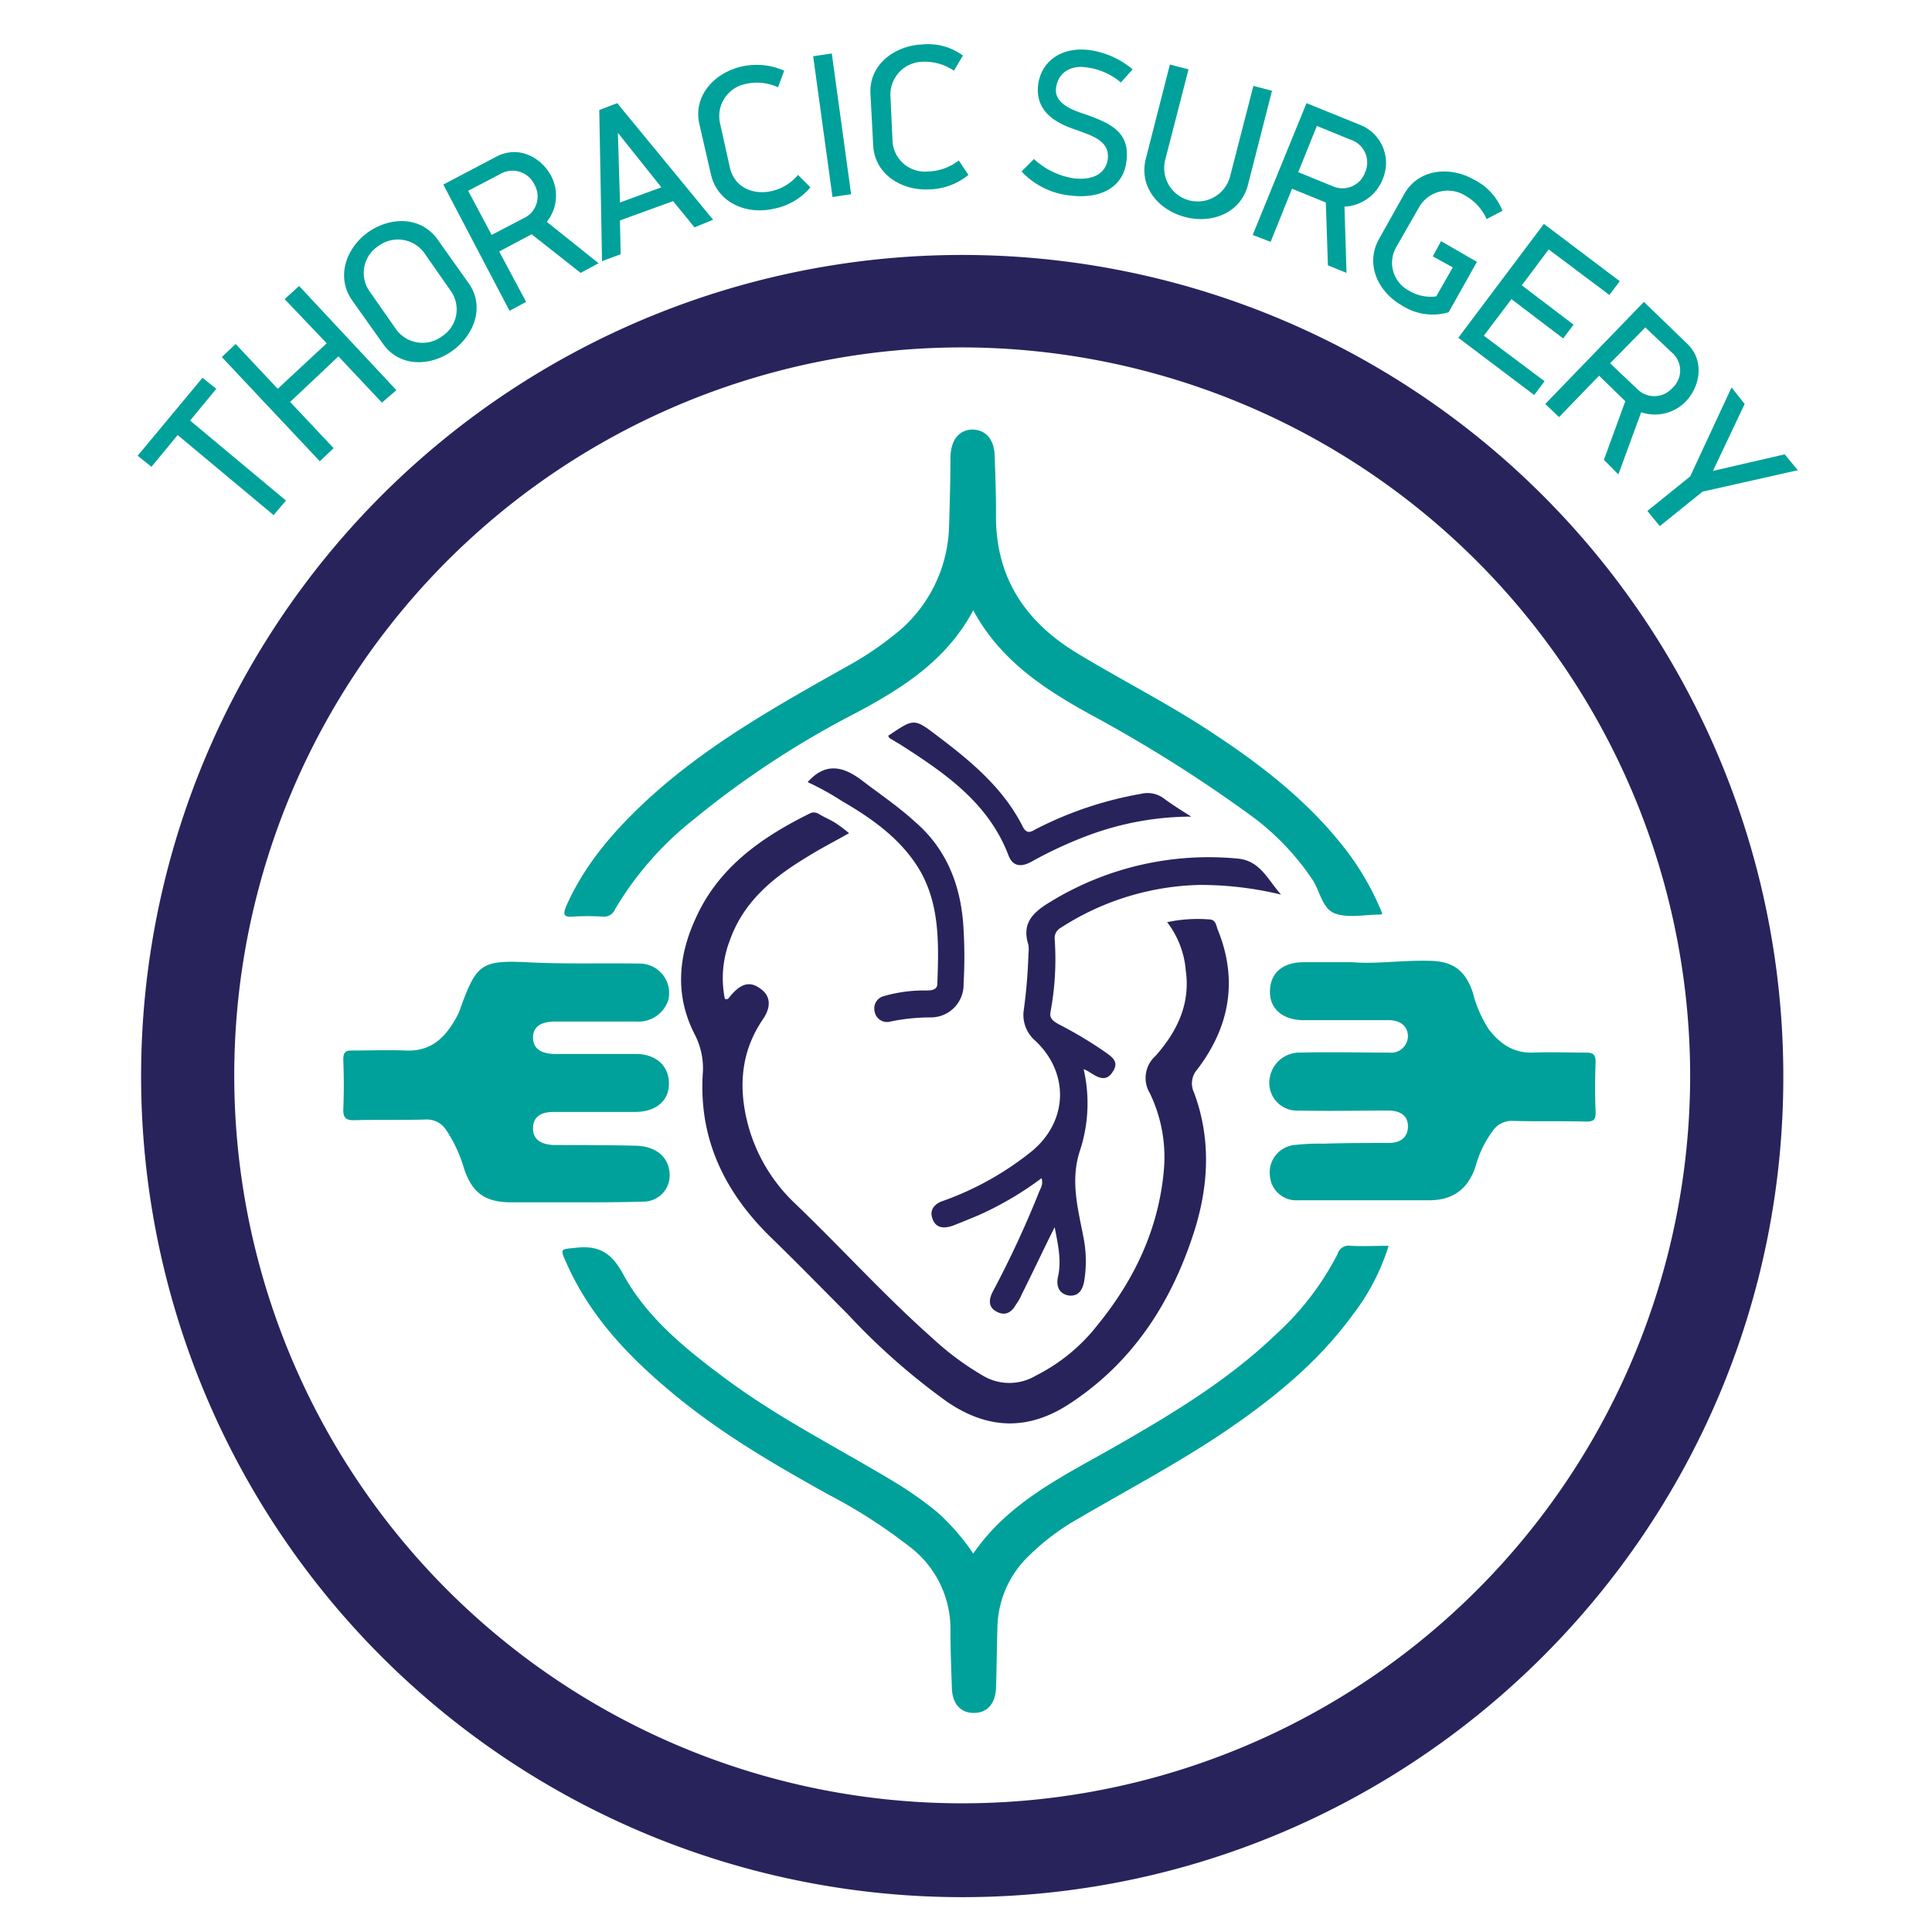
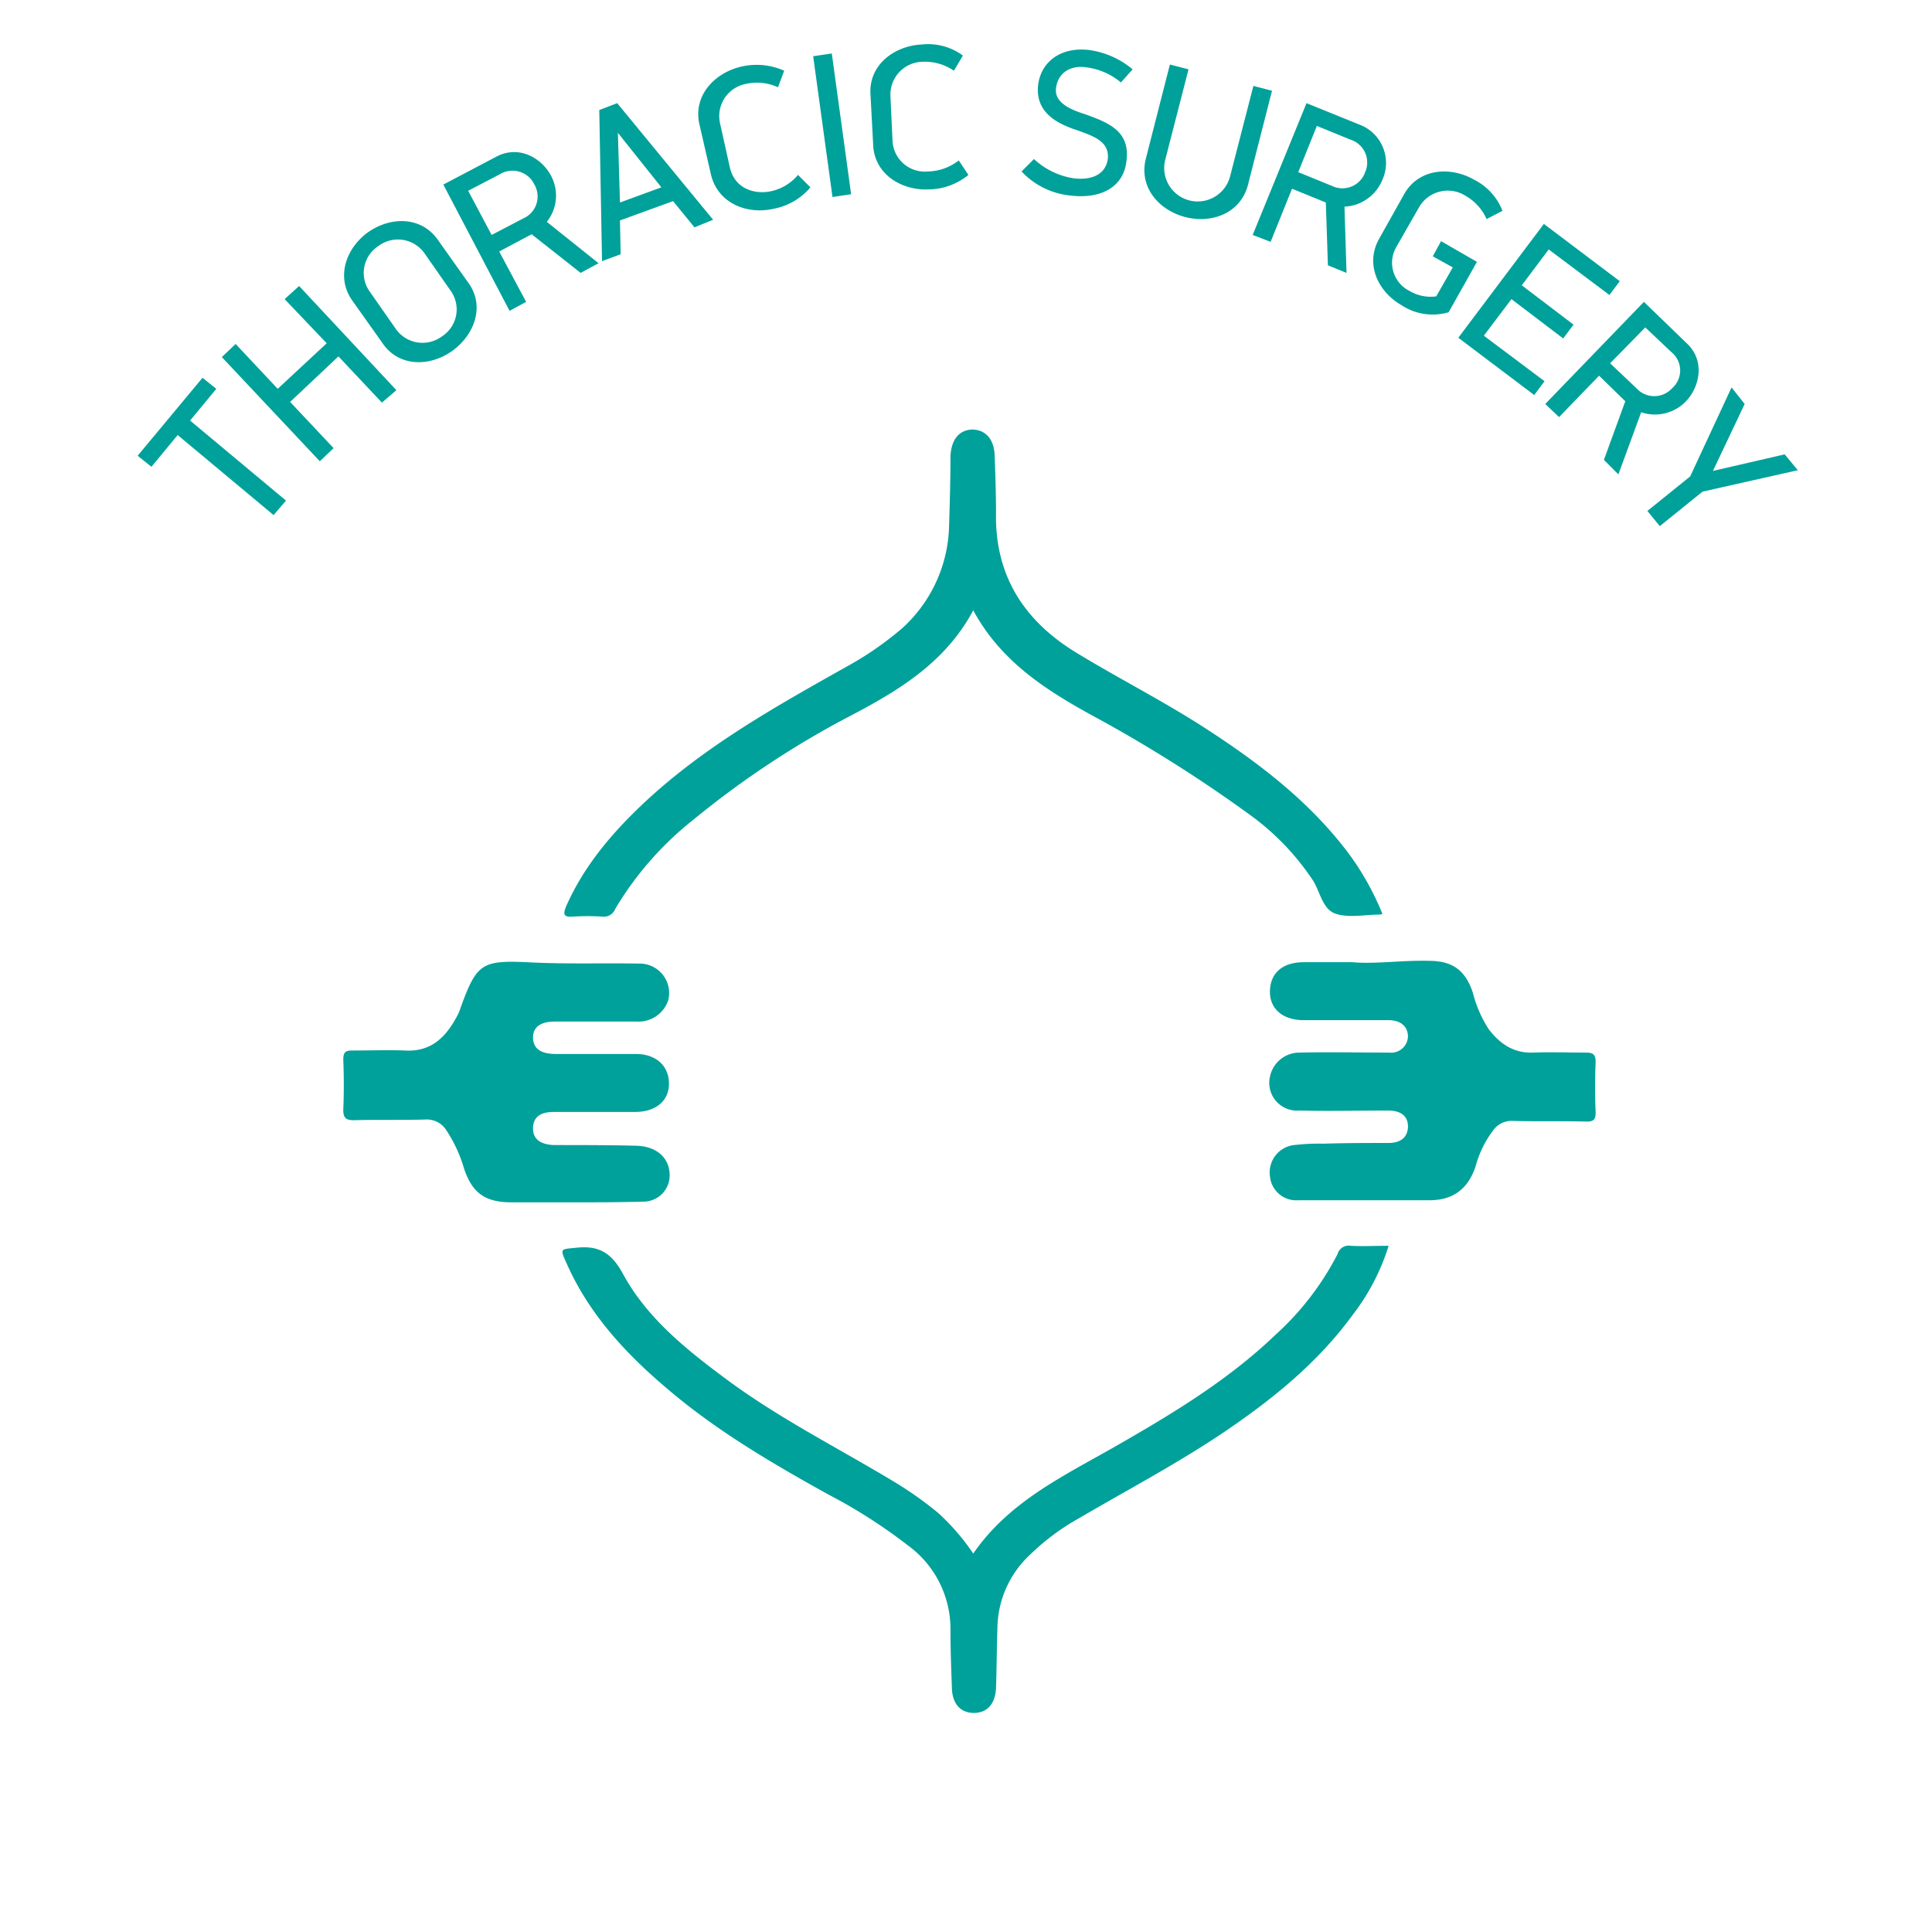
<svg xmlns="http://www.w3.org/2000/svg" viewBox="0 0 280 280">
  <path d="M27.55 60.95l13.9 11.6-1.8 2.1-13.9-11.6-3.8 4.6-2-1.6 9.4-11.3 2 1.6zm27.8-2.6l-6.3-6.7-7 6.6 6.3 6.7-2 1.9-14.2-15.1 2-1.9 6.1 6.5 7.1-6.6-6.1-6.4 2.1-1.9 14.1 15.1zm10.2-7.5c-3.2 2.3-7.7 2.4-10.1-1.1l-4.4-6.2c-2.4-3.4-.9-7.6 2.3-9.9 3.3-2.3 7.7-2.3 10.1 1.1l4.4 6.2c2.5 3.4.9 7.6-2.3 9.9zm-4-14.1a4.71 4.71 0 00-6.7-1.1 4.644 4.644 0 00-1.2 6.7l3.7 5.3a4.719 4.719 0 006.7 1.1 4.644 4.644 0 001.2-6.7zm18.3-11.3a6.095 6.095 0 01-.6 6.7l7.5 6-2.6 1.4-7.1-5.6-4.7 2.5 3.9 7.3-2.4 1.3-9.6-18.3 7.6-4c3.3-1.8 6.6.1 8 2.7zm-7.4-.2l-4.6 2.4 3.4 6.4 4.6-2.4a3.463 3.463 0 001.6-4.9 3.508 3.508 0 00-5-1.5zm28.2 7.7l-3.1-3.8-7.7 2.8.1 4.9-2.7 1-.4-21.9 2.6-1 13.9 16.9zm-11.1-13.7l.3 10.1 6-2.2zm24.1-9l-.9 2.4a7.215 7.215 0 00-4.6-.5 4.752 4.752 0 00-3.8 5.7l1.4 6.3c.7 3.3 3.7 4 5.8 3.6a6.952 6.952 0 004.1-2.4l1.8 1.8a9.173 9.173 0 01-5.3 3.1c-3.9.9-8.1-.8-9.1-4.9l-1.7-7.4c-.9-4.1 2.2-7.4 6.1-8.3a9.792 9.792 0 016.2.6zm7 18.3l-2.8-20.4 2.7-.4 2.8 20.4zm18.9-20.5l-1.3 2.2a7.467 7.467 0 00-4.5-1.3 4.76 4.76 0 00-4.7 5l.3 6.4a4.674 4.674 0 005.1 4.5 7.487 7.487 0 004.5-1.6l1.4 2.1a9.264 9.264 0 01-5.7 2.1c-4 .2-7.9-2.2-8.1-6.4l-.4-7.5c-.2-4.2 3.5-6.9 7.4-7.1a8.519 8.519 0 016 1.6zm15.7 20.3a11.22 11.22 0 01-7.2-3.5l1.8-1.8a10.895 10.895 0 005.8 2.8c2.8.3 4.6-.7 4.9-2.8.3-2.7-2.4-3.4-4.5-4.2-3.1-1-6-2.7-5.6-6.5.4-3.4 3.3-5.6 7.4-5.1a12.434 12.434 0 016.3 2.8l-1.7 1.9a9.634 9.634 0 00-5.1-2.2c-2.1-.3-4 .7-4.3 3-.3 2.2 2.3 3.2 4.2 3.8 3.3 1.2 6.6 2.4 6 6.8-.4 3.7-3.6 5.5-8 5zm16.5 3.1c-3.8-1-6.7-4.3-5.7-8.4l3.5-13.7 2.7.7-3.4 13.2a4.852 4.852 0 009.4 2.4l3.4-13.2 2.7.7-3.5 13.7c-1.1 4.1-5.3 5.6-9.1 4.6zm28.6-5.4a6.237 6.237 0 01-5.5 3.9l.3 9.6-2.7-1.1-.3-9.1-4.9-2-3.1 7.7-2.6-1 7.8-19.1 7.9 3.2a5.933 5.933 0 013.1 7.9zm-4.6-5.8l-4.9-2-2.7 6.7 4.9 2a3.488 3.488 0 004.8-2 3.471 3.471 0 00-2.1-4.7zm7.4 24c-3.5-2-5.3-6-3.3-9.6l3.7-6.6c2.1-3.6 6.6-4 10.1-2a8.509 8.509 0 014.1 4.5l-2.3 1.2a7.274 7.274 0 00-3.1-3.4 4.802 4.802 0 00-6.7 1.7l-3.2 5.6a4.56 4.56 0 001.8 6.5 5.984 5.984 0 003.9.8l2.4-4.2-2.9-1.6 1.2-2.2 5.2 3-4.1 7.3a8.165 8.165 0 01-6.8-1zm8.2 4.7l12.4-16.5 11 8.3-1.5 2-8.8-6.6-3.9 5.2 7.5 5.7-1.5 2-7.5-5.7-4 5.3 8.8 6.6-1.5 2zm33 9.2a6.242 6.242 0 01-6.5 1.6l-3.3 9-2.1-2.1 3.1-8.5-3.8-3.7-5.8 6-2-1.9 14.3-14.8 6.2 6c2.7 2.5 1.9 6.3-.1 8.4zm-2.1-7.1l-3.8-3.6-5.1 5.2 3.8 3.6a3.489 3.489 0 005.2 0 3.417 3.417 0 00-.1-5.2zm4.5 20.2l-6.2 5-1.8-2.2 6.2-5 6-12.9 1.9 2.4-4.6 9.7 10.4-2.4 1.9 2.3zm-46.4 61.2c-.3.1-.3.1-.4.1-2.1 0-4.4.5-6.3-.1-2-.6-2.3-3.2-3.4-4.9a36.9 36.9 0 00-9.3-9.6 203.122 203.122 0 00-22-13.9c-7-3.8-13.8-8-17.9-15.6-4.1 7.7-11.1 11.8-18.2 15.5a132.788 132.788 0 00-22.3 14.8 47.272 47.272 0 00-11.4 13 1.75 1.75 0 01-1.8 1.1 32.295 32.295 0 00-4.4 0c-1.4.1-1.3-.5-.9-1.5 2.6-5.9 6.7-10.7 11.4-15.1 8.9-8.3 19.4-14.1 29.9-20a46.992 46.992 0 007.4-5.2 20.635 20.635 0 006.8-14.9c.1-3.3.2-6.6.2-10 .1-2.4 1.2-3.8 3.1-3.9 1.9 0 3.2 1.3 3.3 3.7.1 2.8.2 5.6.2 8.3-.2 9.3 4.2 15.9 11.9 20.5 6.1 3.7 12.6 7 18.6 10.9 7.7 5 14.9 10.5 20.5 17.9a39.507 39.507 0 015 8.9zm-59.3 92.7c5.1-7.4 12.8-11.1 20.2-15.3 8.4-4.8 16.6-9.7 23.6-16.4a41.129 41.129 0 009-11.7 1.662 1.662 0 011.9-1.2c1.7.1 3.5 0 5.5 0a31.73 31.73 0 01-5.2 10c-5.1 7-11.7 12.3-18.8 17.1-6.7 4.5-13.9 8.3-20.9 12.4a33.697 33.697 0 00-7.1 5.3 14.757 14.757 0 00-4.7 10.8c-.1 2.8-.1 5.7-.2 8.5-.1 2.3-1.3 3.6-3.2 3.6-2 0-3.2-1.4-3.2-3.8-.1-2.7-.2-5.4-.2-8.2a14.98 14.98 0 00-6.2-12.3 76.011 76.011 0 00-11.4-7.3c-8.3-4.6-16.5-9.4-23.7-15.6-6-5.1-11.2-10.8-14.4-18.1-.9-2-.8-1.9 1.3-2.1 3.3-.4 5.2.6 6.9 3.7 3.5 6.5 9.3 11.1 15.1 15.4 7.7 5.7 16.3 10 24.4 14.9a53.526 53.526 0 016.2 4.4 32.83 32.83 0 015.1 5.9zm-57.8-50.9h-9.1c-3.8 0-5.7-1.3-6.9-4.9a20.336 20.336 0 00-2.6-5.6 3.332 3.332 0 00-3-1.5c-3.4.1-6.9 0-10.3.1-1.1 0-1.6-.2-1.6-1.5.1-2.4.1-4.8 0-7.3 0-1 .3-1.3 1.2-1.3 2.6 0 5.2-.1 7.8 0 3.8.2 5.9-2 7.5-5a6.117 6.117 0 00.5-1.2c2.3-6.3 3-6.9 9.6-6.6 5.4.3 10.9.1 16.3.2a4.267 4.267 0 014.2 5.3 4.527 4.527 0 01-4.6 3.1h-11.8c-2.1 0-3.2.8-3.2 2.3q0 2.4 3.3 2.4h11.6c2.9 0 4.8 1.7 4.8 4.3 0 2.5-1.9 4.1-4.9 4.1h-11.8q-3 0-3 2.4 0 2.25 3 2.4c4 0 8 0 12 .1 2.9.1 4.7 1.7 4.8 4.1a3.808 3.808 0 01-3.9 4c-3.3.1-6.6.1-9.9.1zm112.8-34.8c3.2.3 7.1-.3 11-.2 3.4 0 5.3 1.3 6.4 4.6a17.778 17.778 0 002.3 5.3c1.6 2.1 3.6 3.5 6.4 3.4 2.5-.1 5.1 0 7.6 0 1.1 0 1.5.2 1.5 1.4-.1 2.4-.1 4.8 0 7.3 0 1-.3 1.3-1.3 1.3-3.6-.1-7.1 0-10.7-.1a3.285 3.285 0 00-2.8 1.3 15.416 15.416 0 00-2.6 5.3c-1.1 3.3-3.3 4.9-6.7 4.9h-19a3.825 3.825 0 01-4.1-3.5 3.984 3.984 0 013.5-4.5 30.954 30.954 0 014.3-.2c3.1-.1 6.3-.1 9.4-.1 1.8 0 2.8-.9 2.8-2.4s-1-2.3-2.9-2.3c-4.3 0-8.6.1-12.9 0a4.02 4.02 0 01-4.2-4.9 4.361 4.361 0 014.4-3.5c4.3-.1 8.6 0 12.9 0a2.436 2.436 0 002.7-2.3c0-1.4-.9-2.3-2.6-2.4h-12.5c-3 0-4.9-1.6-4.9-4.1 0-2.7 1.8-4.3 4.9-4.3z" fill="#00a19a" />
-   <path d="M139.45 274.95a119 119 0 11119-119c.1 65.6-53.3 119-119 119zm0-224.6a105.5 105.5 0 10105.5 105.5 105.649 105.649 0 00-105.5-105.5zm29.7 83.3a21.14 21.14 0 016.1-.4c.9 0 1 .8 1.2 1.4 3 7.3 1.8 14.1-2.9 20.3a3.049 3.049 0 00-.5 3.4c2.6 7 2.1 14.1-.3 21.1-3.3 9.8-8.8 18.1-17.6 23.9-6 4-11.9 3.9-17.9-.2a96.306 96.306 0 01-14.4-12.7c-3.6-3.6-7.1-7.2-10.8-10.8-6.8-6.5-10.8-14.3-10.2-24a10.671 10.671 0 00-1.2-5.8c-2.8-5.5-2.4-11.1.1-16.6 3.3-7.5 9.6-11.9 16.7-15.4a1.287 1.287 0 011.2.1c.8.5 1.6.8 2.4 1.3a20.777 20.777 0 012 1.5c-2.1 1.2-4.1 2.2-6 3.4-5 3-9.3 6.5-11.3 12.2a15.15 15.15 0 00-.7 8.4c.5.2.6-.2.8-.4 1.5-1.8 2.8-2.2 4.3-1.1 1.5 1 1.7 2.6.4 4.5-3 4.4-3.5 9.2-2.4 14.2a24.386 24.386 0 006.9 12.3c6.8 6.5 13.1 13.5 20.1 19.7a41.008 41.008 0 007.1 5.3 7.498 7.498 0 007.9.1 26.258 26.258 0 008.9-7.3c5.3-6.5 8.8-13.8 9.6-22.2a21.29 21.29 0 00-2-11.4 4.27 4.27 0 01.8-5.4c3.1-3.5 5.1-7.5 4.4-12.4a13.209 13.209 0 00-2.7-7zm16.5-4a49.883 49.883 0 00-11.8-1.4 38.65 38.65 0 00-20.1 6.2 1.696 1.696 0 00-.9 1.6 41.723 41.723 0 01-.6 10.6c-.2 1 .5 1.4 1.2 1.8a59.816 59.816 0 016.4 3.8c1.1.8 2.5 1.5 1.4 3.1-1 1.6-2.3.7-3.4 0a5.562 5.562 0 00-.8-.4 22 22 0 01-.5 11.7c-1.5 4.4-.3 8.6.5 12.8a17.857 17.857 0 01.1 6.1c-.2 1.3-.8 2.4-2.3 2.2-1.5-.3-1.8-1.5-1.5-2.8.5-2.3 0-4.5-.5-7.1-1.7 3.4-3.2 6.6-4.8 9.8a6.376 6.376 0 01-.8 1.4c-.6 1.1-1.5 1.7-2.7 1.1-1.3-.6-1.3-1.7-.7-2.9a145.107 145.107 0 006.7-14.4c.2-.6.7-1.1.4-2.1a47.205 47.205 0 01-9.2 5.4c-1.2.5-2.4 1-3.7 1.5-1.2.4-2.4.4-2.9-1-.5-1.3.3-2.2 1.5-2.6a43.915 43.915 0 0013-7.3c5.2-4.4 5.3-11.4.3-16a4.912 4.912 0 01-1.6-4.2 77.418 77.418 0 00.7-8.3 5.652 5.652 0 000-1.3c-1-3.1.6-4.7 3.1-6.2a43.92 43.92 0 0127.4-6.3c3.1.4 4.1 2.9 6.1 5.2zm-68.6-16.3c2.5-2.8 5-2.4 7.8-.3 2.6 2 5.3 3.8 7.7 6 4.8 4.1 6.8 9.6 7.1 15.7a67.656 67.656 0 010 7.8 4.74 4.74 0 01-4.7 4.9 28.804 28.804 0 00-5.9.6 1.822 1.822 0 01-2.3-1.5 1.842 1.842 0 011.4-2.2 20.868 20.868 0 016.1-.8c.8 0 1.6-.1 1.6-1 .2-5.9.4-11.8-2.9-17-2.7-4.2-6.7-7-11-9.5a39.742 39.742 0 00-4.9-2.7zm11.7-6.7a.098.098 0 01.1-.1c3.6-2.4 3.6-2.5 7 .1 4.9 3.7 9.6 7.6 12.4 13.2.6 1.1 1.2.7 1.9.3a53.424 53.424 0 0115.2-5.1 3.985 3.985 0 013.5.8c1.1.8 2.2 1.5 3.8 2.5a43.026 43.026 0 00-14.6 2.6 59.746 59.746 0 00-8.5 3.9c-1.6.9-2.8.7-3.4-.9-2.9-7.6-9.2-11.9-15.6-16l-1.5-.9a.536.536 0 01-.3-.4z" fill="#29235c" />
</svg>